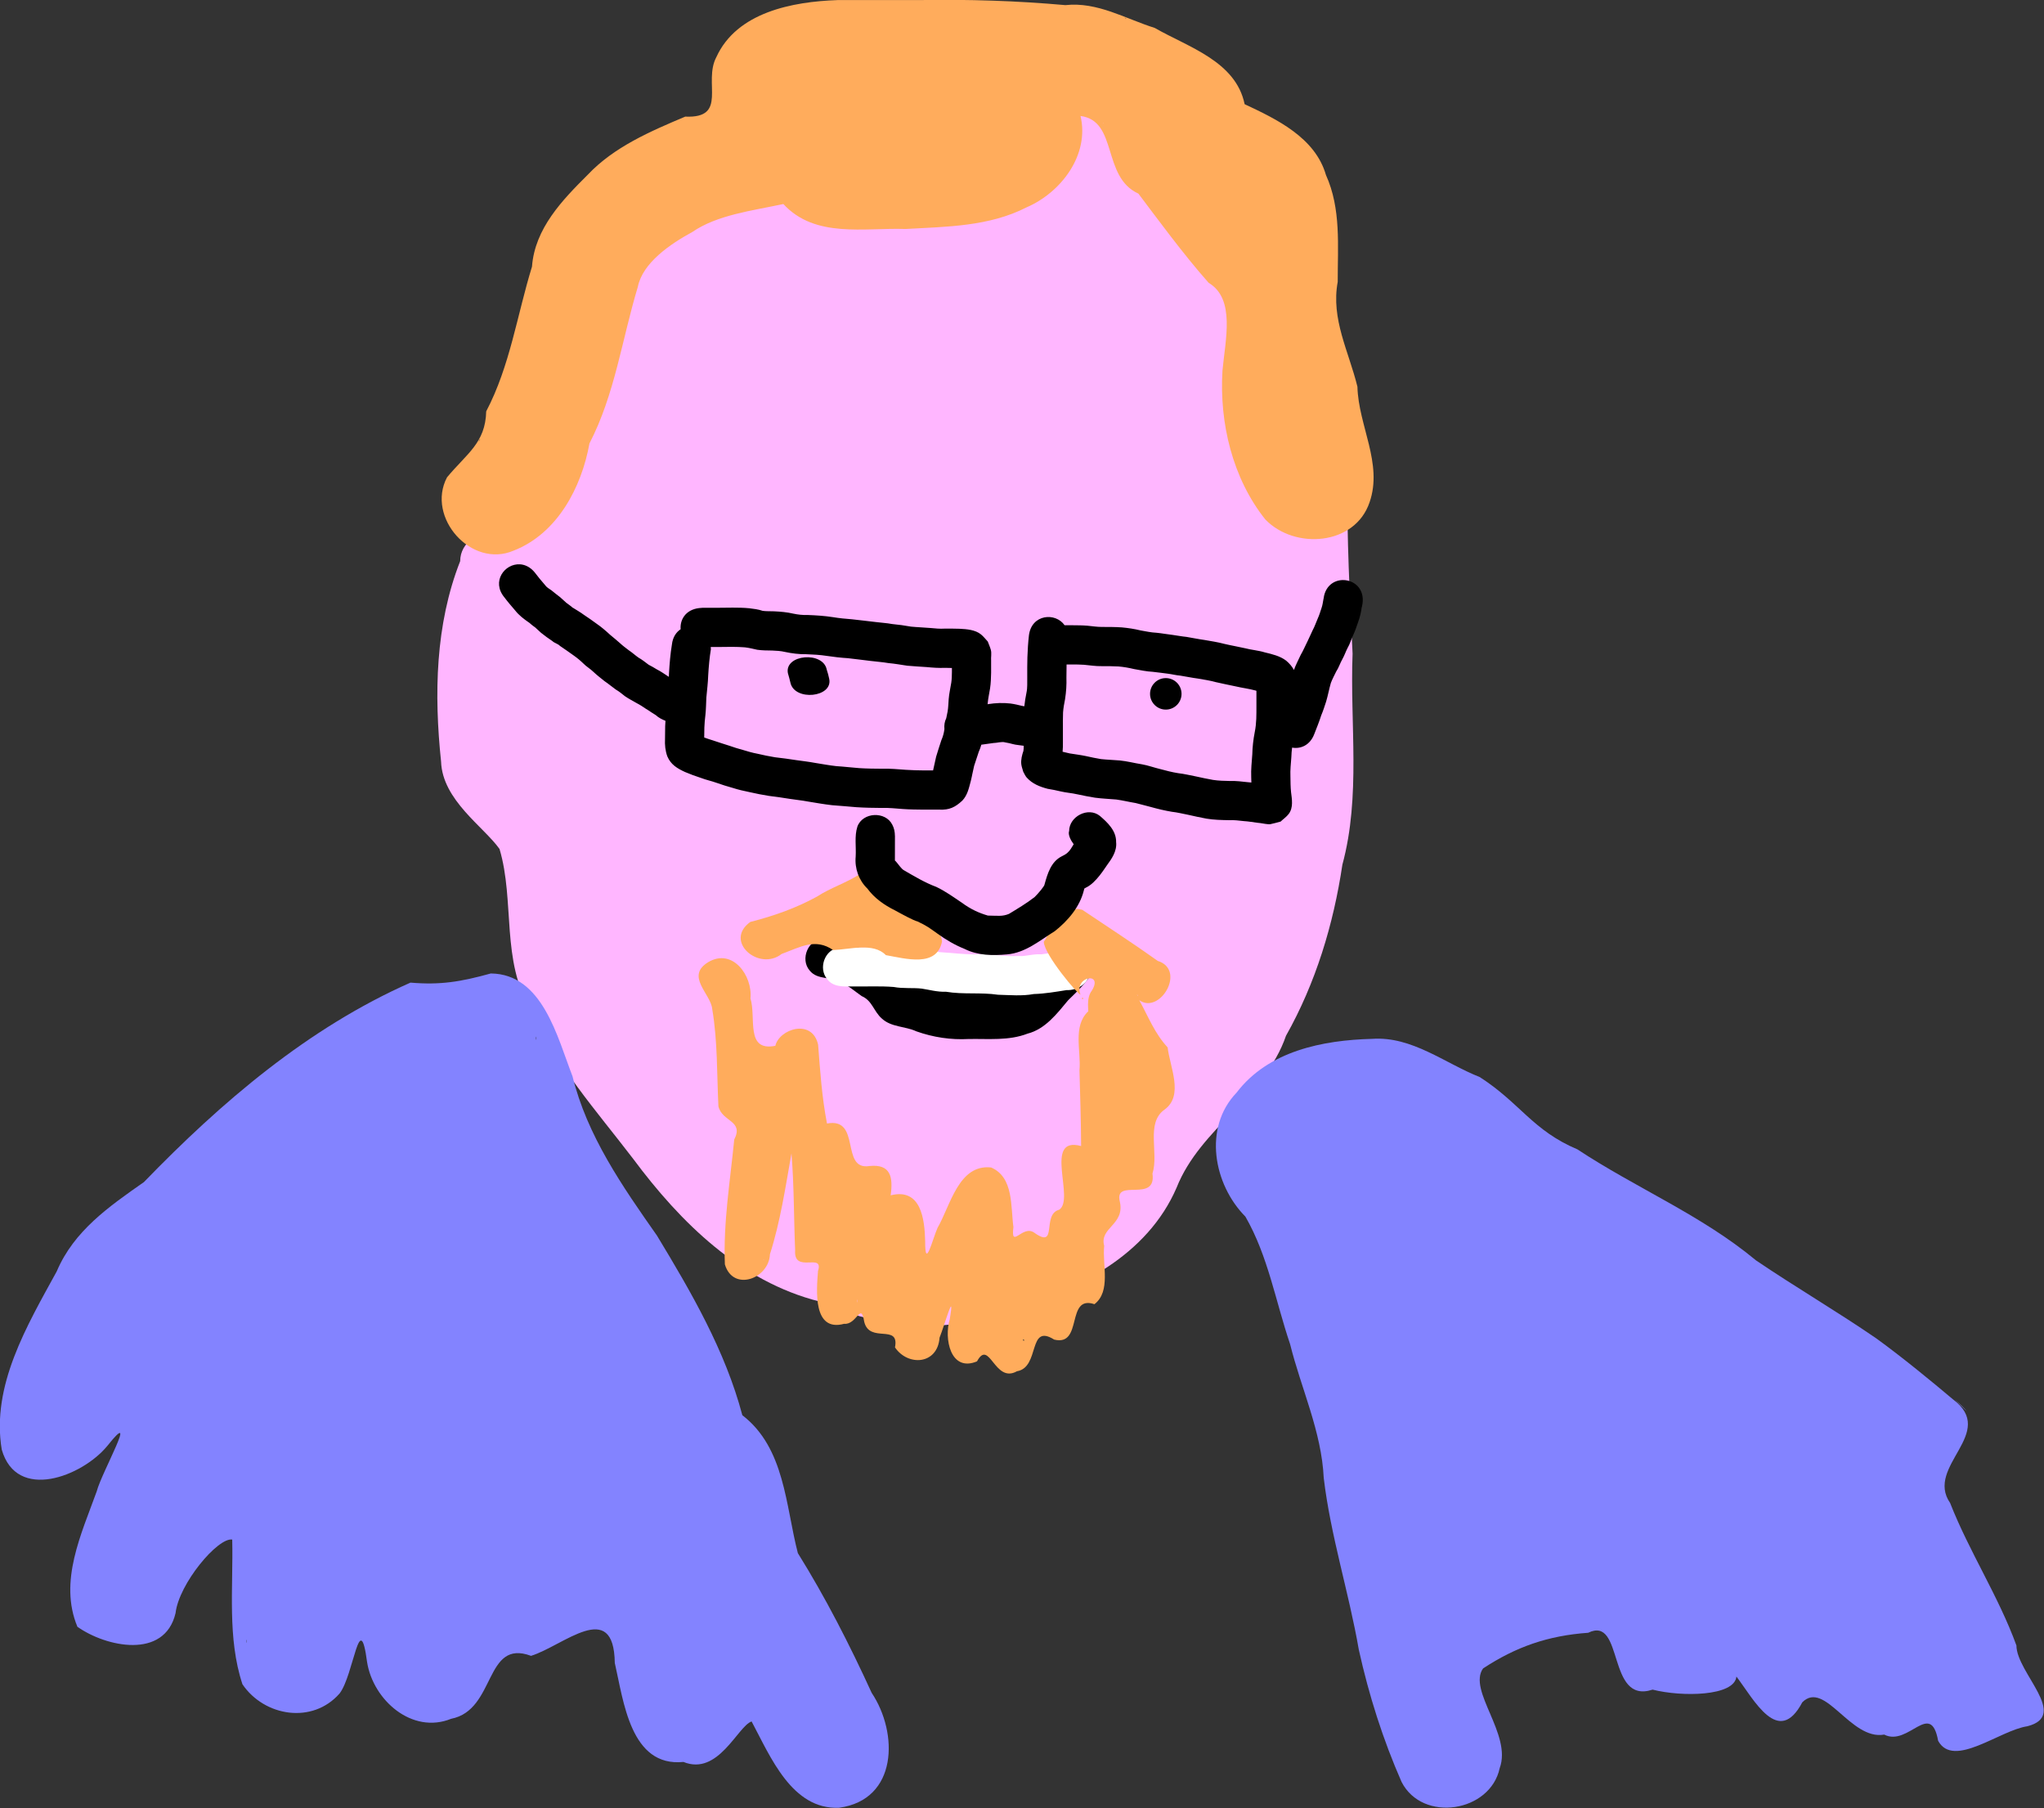
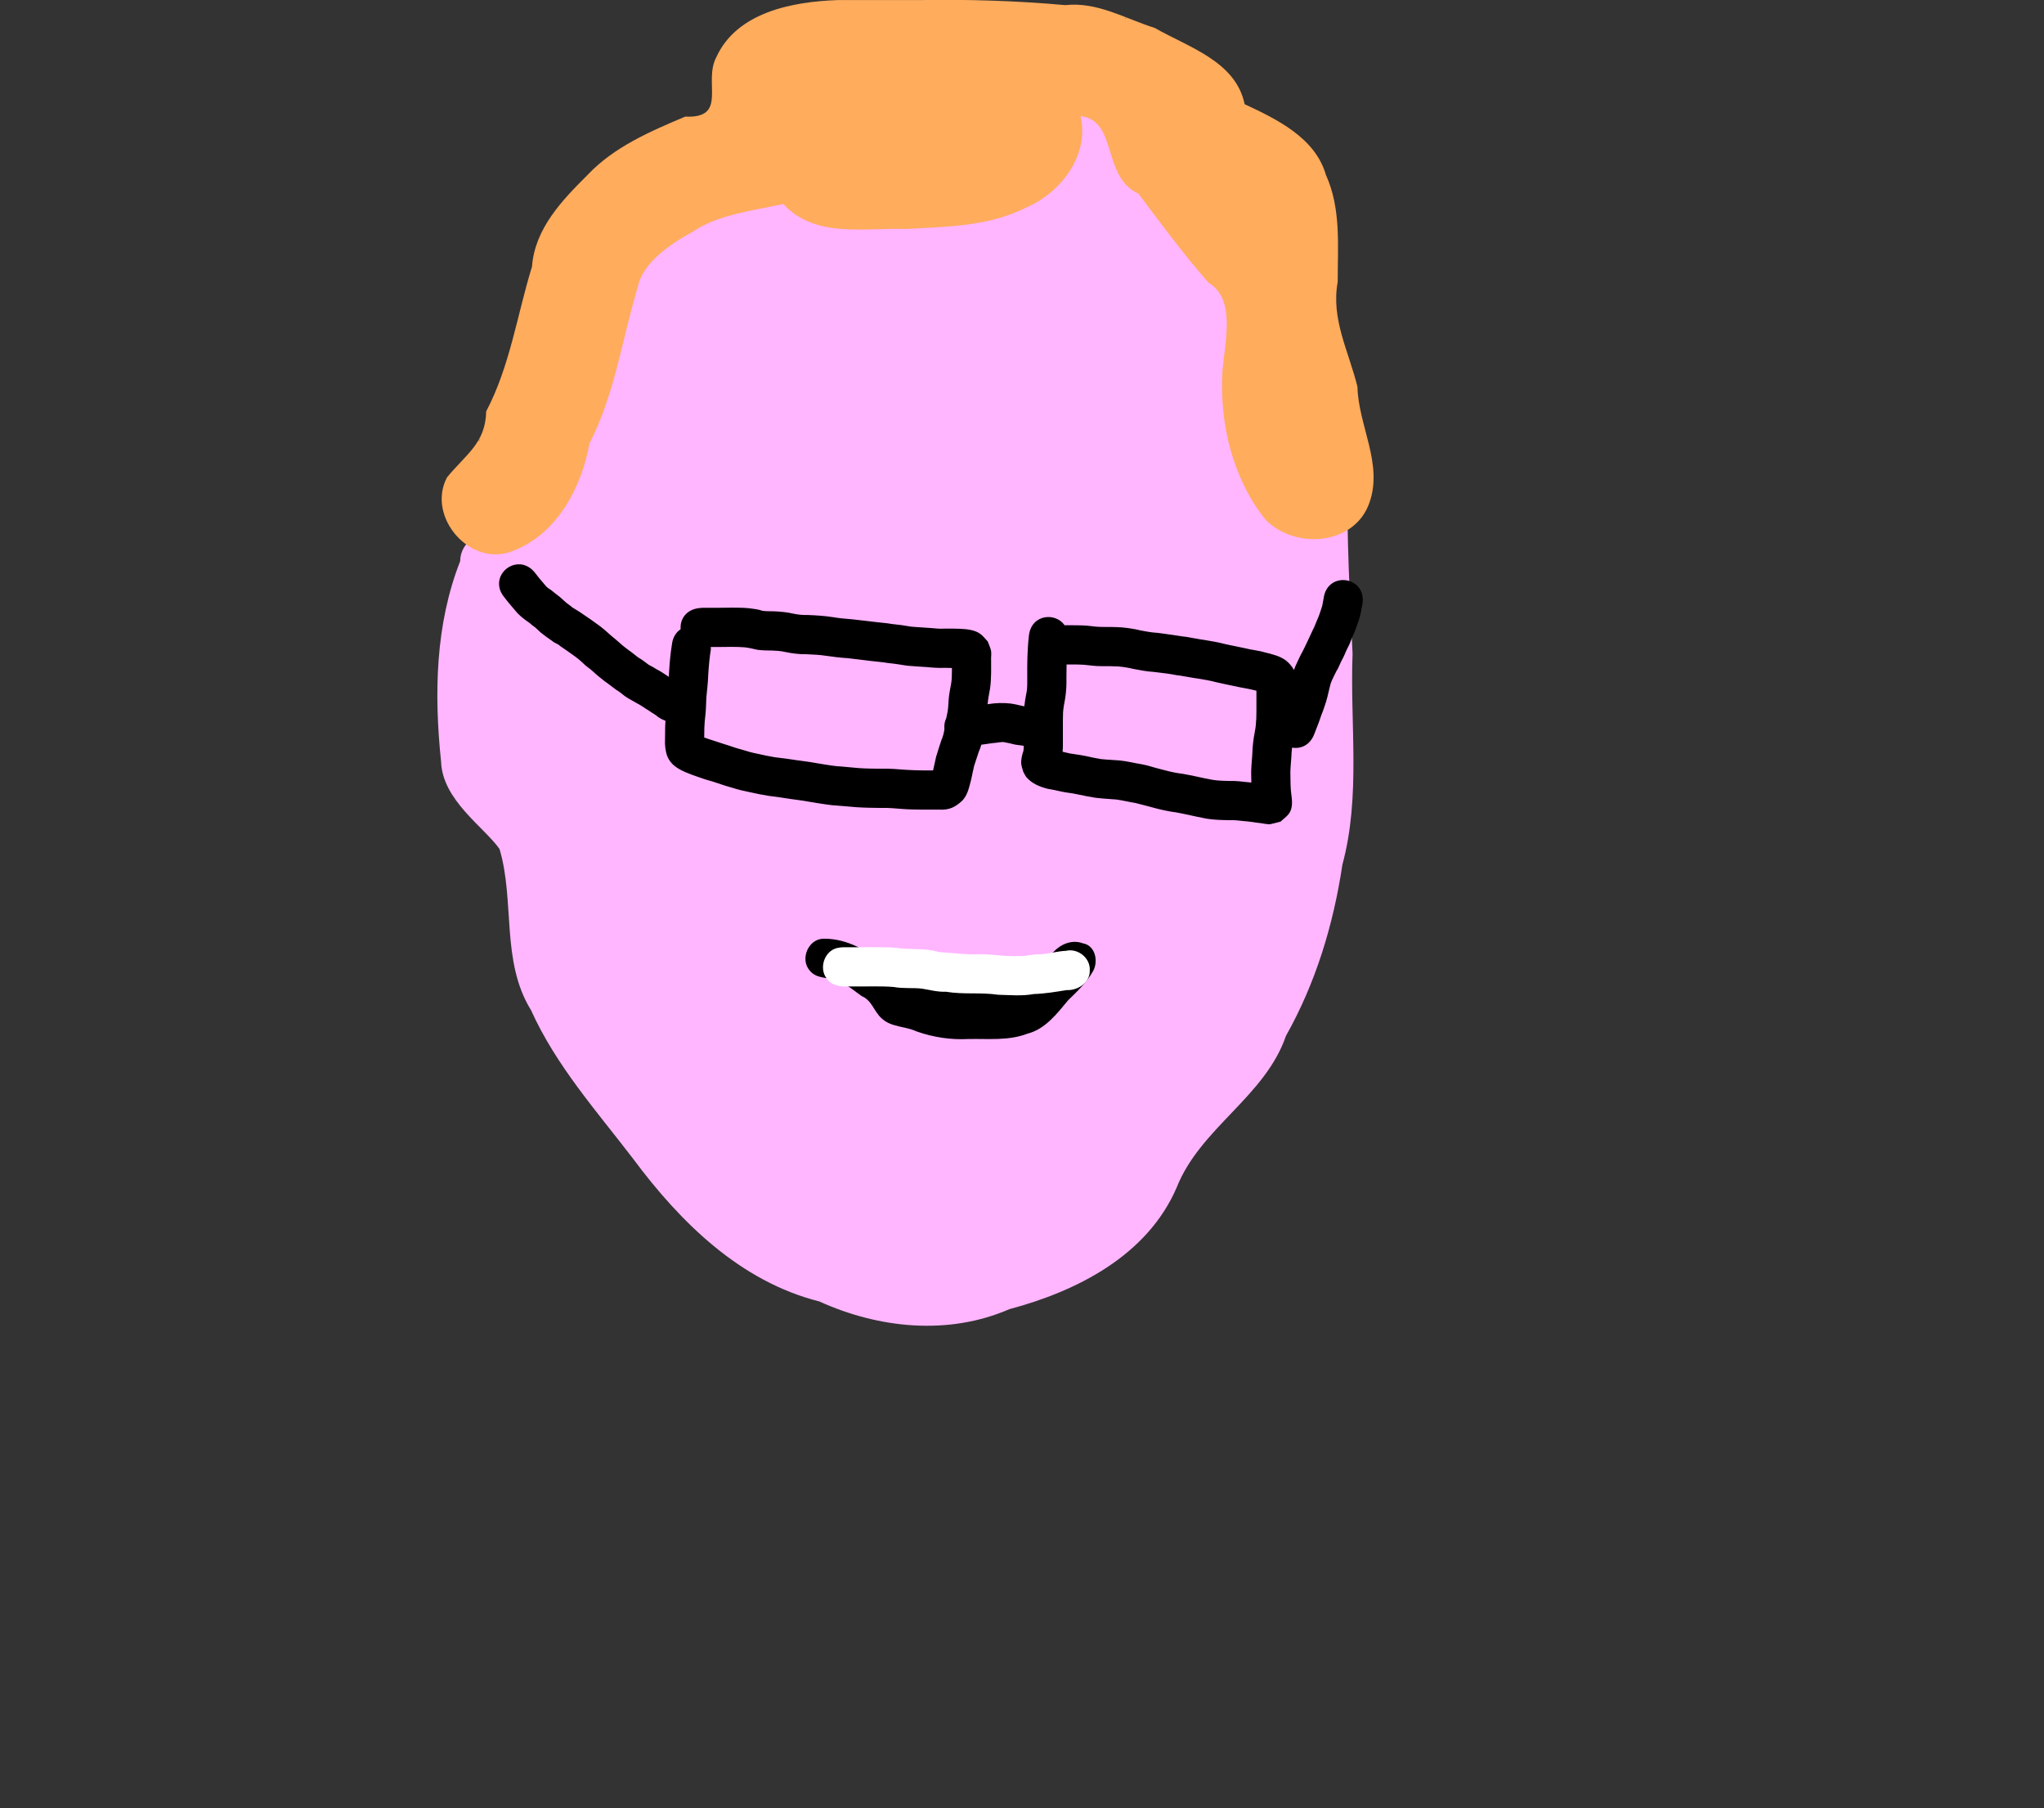
<svg xmlns="http://www.w3.org/2000/svg" xmlns:ns1="http://www.inkscape.org/namespaces/inkscape" xmlns:ns2="http://sodipodi.sourceforge.net/DTD/sodipodi-0.dtd" width="904.538" height="800" id="svg5992" version="1.1" ns1:version="0.48.4 r9939" ns2:docname="Новый документ 15">
  <rect width="100%" height="100%" fill="#333333" stroke="none" />
  <defs id="defs5994" />
  <ns2:namedview id="base" pagecolor="#ffffff" bordercolor="#666666" borderopacity="1.0" ns1:pageopacity="0.0" ns1:pageshadow="2" ns1:zoom="0.35" ns1:cx="-776.40164" ns1:cy="273.06208" ns1:document-units="px" ns1:current-layer="layer1" showgrid="false" fit-margin-top="0" fit-margin-left="0" fit-margin-right="0" fit-margin-bottom="0" ns1:window-width="1920" ns1:window-height="1018" ns1:window-x="-8" ns1:window-y="-8" ns1:window-maximized="1" />
  <g ns1:label="Layer 1" ns1:groupmode="layer" id="layer1" transform="translate(-557.116,-5.424)">
    <g id="g6025" transform="matrix(2.168,0,0,2.168,-650.785,-940.842)">
      <path ns1:connector-curvature="0" id="path5903" d="m 759.394,457.706 c -12.335,0.846 -21.398,10.073 -32.124,15.094 -8.06,9.33 -5.202,-10.827 -16.225,-8.697 -11.03,1.798 -17.536,13.457 -22.446,22.559 -4.09,4.894 -5.91,13.396 -9.734,18.951 -5.447,9.255 -10.575,18.784 -12.572,29.477 0.35,8.548 -15.163,7.919 -15.21,15.898 -5.09,12.956 -5.341,27.202 -3.901,40.901 0.262,7.887 8.737,13.324 11.932,17.849 3.166,10.633 0.259,22.938 6.437,32.906 5.082,11.291 13.399,20.605 20.853,30.343 9.63,12.947 21.864,25.03 37.991,29.094 12.136,5.514 26.349,6.981 38.794,1.57 13.861,-3.687 28.155,-10.967 34.134,-24.806 4.831,-12.203 18.064,-18.542 22.322,-30.982 6.084,-10.803 9.685,-22.706 11.512,-34.918 3.8,-14.027 1.527,-28.716 2.082,-43.078 -0.577,-11.75 -1.176,-23.496 -1.062,-35.279 -1.318,-16.061 -9.342,-30.246 -17.782,-43.569 -5.565,-9.254 -10.22,-22.885 -22.202,-26.925 -8.544,-1.939 -16.223,-7.316 -25.361,-6.388 -2.48,-3e-4 -4.96,6.8e-4 -7.439,5e-5 z" style="fill:#ffb6ff;fill-opacity:1;fill-rule:nonzero;stroke:none" />
      <path ns1:connector-curvature="0" id="path5906" d="m 728.082,436.487 c -9.129,0.325 -20.513,2.444 -24.714,11.646 -2.748,5.181 2.461,12.523 -6.346,12.136 -7.071,2.978 -14.535,6.183 -19.878,11.842 -5.229,5.209 -10.816,10.967 -11.406,18.781 -3.05,9.893 -4.479,20.271 -9.344,29.531 -0.155,6.471 -3.978,8.613 -8.006,13.477 -4.288,8.163 4.977,18.649 13.604,14.947 8.936,-3.488 13.869,-12.92 15.478,-21.882 5.188,-10.011 6.641,-21.274 9.873,-31.955 0.979,-4.901 6.606,-8.736 11.109,-11.185 5.102,-3.499 12.116,-4.332 18.598,-5.715 6.473,7.035 16.474,4.803 24.938,5.094 8.377,-0.474 17.026,-0.49 24.693,-4.41 7.043,-3.029 12.899,-10.704 11.025,-18.653 7.68,1.005 4.311,12.432 11.812,15.844 3.424,4.52 9.174,12.401 14.356,18.216 5.469,3.273 3.39,11.578 2.804,17.924 -0.647,10.647 2.036,21.929 8.747,30.359 5.992,6.204 18.292,5.358 21.281,-3.5 2.756,-7.932 -2.287,-15.655 -2.477,-23.59 -1.765,-7.211 -5.435,-13.802 -4.024,-21.394 -0.01,-7.352 0.711,-14.94 -2.406,-21.828 -2.189,-7.602 -10.011,-11.359 -16.594,-14.438 -1.813,-8.775 -11.476,-11.62 -18.344,-15.562 -5.995,-1.88 -11.703,-5.376 -18.249,-4.656 -9.89,-0.888 -19.81,-1.201 -29.75,-1.031 -5.594,0.01 -11.188,-0.013 -16.782,0 z m 58.625,3.594 c 0.219,-0.033 0.608,0.525 0,0 z m -4.438,21.5 c 0.134,-0.127 0.122,0.176 0,0 z m -127.094,64.5 c -0.505,0.967 -0.243,0.111 0,0 z" style="fill:#ffac5c;fill-opacity:1;fill-rule:nonzero;stroke:none" />
-       <path ns1:connector-curvature="0" id="path5911" d="m 657.332,635.143 c -6.107,1.69 -10.284,2.392 -16.396,1.867 -20.93,9.252 -38.631,24.414 -54.406,40.706 -7.106,4.975 -14.289,9.941 -17.802,18.23 -6.041,11.043 -13.396,23.312 -11.222,36.368 3.05,10.672 16.411,5.465 21.517,-0.713 6.708,-8.431 -1.144,5.4 -2.121,9.212 -3.15,8.743 -7.795,18.415 -3.953,27.658 5.777,4.109 17.803,6.755 20.04,-2.796 0.688,-5.99 8.616,-15.46 11.563,-15 0.231,9.827 -1.038,20.065 2.087,29.533 4.471,6.59 14.31,8.196 19.836,1.871 2.924,-3.823 4.083,-17.833 5.609,-6.373 1.24,7.741 9.176,14.774 17.158,11.547 9.197,-1.792 6.732,-16.395 16.305,-12.845 6.566,-2.027 16.911,-11.867 17.095,1.442 1.788,7.754 3.187,21.306 14.017,20.212 7.118,2.909 11.066,-7.291 13.91,-8.264 3.865,7.234 8.229,18.024 17.858,17.615 12.022,-1.653 12.126,-15.265 6.646,-23.462 -4.474,-9.772 -9.411,-19.447 -15.065,-28.509 -2.519,-9.703 -2.637,-21.455 -11.331,-28.143 -3.474,-13.141 -10.429,-25.11 -17.42,-36.65 -7.054,-10.051 -14.284,-20.423 -17.245,-32.525 -3.101,-7.959 -6.111,-20.882 -16.68,-20.981 z m 9.25,12.875 c 0.179,0.257 -0.094,1.319 0,0 z m -59.031,123.062 c -0.211,1.38 -0.206,0.282 0,0 z" style="fill:#8383ff;fill-opacity:1;fill-rule:nonzero;stroke:none" />
-       <path ns1:connector-curvature="0" id="path5914" d="m 837.238,648.487 c -10.078,0.264 -21.195,2.452 -27.686,10.988 -6.854,7.147 -4.685,18.731 1.811,25.293 4.632,8.039 6.169,17.328 9.122,26.022 2.262,9.113 6.409,17.778 6.867,27.318 1.412,11.871 5.12,23.283 7.163,35.064 2.042,9.242 4.92,18.318 8.728,26.976 4.28,8.362 18.109,6.196 20.026,-2.823 2.549,-6.882 -6.579,-15.844 -3.397,-20.346 6.706,-4.402 13.205,-6.688 21.459,-7.281 7.383,-3.582 3.741,14.706 13.151,11.604 5.935,1.512 16.699,1.387 17.109,-2.666 3.605,4.726 8.573,14.464 13.445,5.254 4.629,-4.636 9.833,7.827 16.717,6.589 4.952,2.524 9.468,-7.178 11.016,1.282 3.153,5.706 12.545,-2.152 18.192,-2.979 8.664,-2.196 -2.198,-10.9 -2.218,-16.493 -3.676,-10.09 -9.624,-19.105 -13.535,-29.083 -5.213,-7.536 9.815,-14.295 0.531,-21.188 -4.053,-3.424 -10.38,-8.626 -15.656,-12.438 -8.258,-5.654 -16.461,-10.432 -24.531,-15.906 -11.048,-9.194 -24.476,-14.739 -36.406,-22.625 -9.17,-3.868 -11.715,-9.476 -19.945,-14.76 -7.165,-2.84 -13.851,-8.365 -21.961,-7.802 l 0,2e-4 z m 118.906,73.594 c 3.996,3.985 2.12,1.804 0,0 z" style="fill:#8383ff;fill-opacity:1;fill-rule:nonzero;stroke:none" />
      <path id="path5917" d="m 663.269,551.643 c -3.087,-0.189 -5.872,3.491 -3.156,6.75 0.69,0.925 1.435,1.782 2.188,2.656 0.774,0.995 1.787,1.759 2.812,2.469 -0.024,-0.025 0.063,0.047 0.094,0.062 0.336,0.315 0.722,0.604 1.094,0.875 0.047,0.031 0.121,0.083 0.094,0.062 0.276,0.224 0.646,0.629 1.188,1.094 0.742,0.596 1.516,1.165 2.312,1.688 0.435,0.427 1.155,0.554 1.563,1 0.93,0.638 1.871,1.271 2.781,1.938 0.711,0.496 1.379,1.051 2,1.656 0.613,0.635 1.408,1.071 2.031,1.688 0.72,0.682 1.507,1.287 2.281,1.906 0.799,0.536 1.526,1.163 2.312,1.719 0.668,0.381 1.241,0.873 1.844,1.344 0.768,0.541 1.631,0.959 2.437,1.438 0.695,0.353 1.323,0.788 1.969,1.219 -0.011,-0.008 0.019,-0.003 0.031,0 0.612,0.438 1.246,0.811 1.875,1.219 0.562,0.527 1.256,0.856 1.969,1.156 -0.023,0.352 -0.049,0.71 -0.062,1.062 -0.027,0.873 -0.031,1.751 -0.031,2.625 -0.064,1.219 0.054,2.407 0.469,3.562 0.72,1.697 2.023,2.457 3.594,3.188 1.079,0.452 2.166,0.865 3.281,1.219 1.036,0.398 2.144,0.624 3.188,1 1.084,0.378 2.173,0.733 3.281,1.031 1.152,0.37 2.314,0.637 3.5,0.875 1.27,0.294 2.557,0.542 3.844,0.75 1.465,0.18 2.918,0.386 4.375,0.625 1.206,0.191 2.426,0.297 3.625,0.531 1.638,0.267 3.288,0.563 4.938,0.75 1.655,0.108 3.284,0.28 4.938,0.406 1.744,0.118 3.503,0.143 5.25,0.156 1.434,-0.053 2.853,0.115 4.281,0.219 1.411,0.101 2.835,0.109 4.25,0.125 1.059,0.009 2.128,9.6e-4 3.187,0 2.069,0.09 3.229,-0.491 4.688,-1.844 1.056,-1.118 1.335,-2.549 1.719,-3.969 0.265,-1.04 0.427,-2.085 0.688,-3.125 0.316,-0.943 0.641,-1.894 0.938,-2.844 0.211,-0.476 0.395,-0.972 0.531,-1.469 0.823,-0.114 1.646,-0.232 2.469,-0.344 0.699,0.003 1.718,-0.35 2.406,-0.125 0.535,0.075 1.04,0.213 1.562,0.344 0.642,0.181 1.355,0.202 1.969,0.312 0.084,0.016 0.166,0.018 0.25,0.031 0,0.366 -0.015,0.719 -0.062,1.031 -0.287,0.847 -0.536,1.807 -0.438,2.719 0.058,0.536 0.274,1.04 0.406,1.562 0.23,0.381 0.391,0.825 0.688,1.156 1.165,1.304 2.65,1.878 4.281,2.312 0.894,0.144 1.777,0.317 2.656,0.531 1.131,0.268 2.275,0.331 3.406,0.594 1.192,0.26 2.39,0.493 3.594,0.688 1.448,0.199 2.921,0.242 4.375,0.375 1.327,0.183 2.616,0.506 3.938,0.719 1.044,0.246 2.082,0.558 3.125,0.812 1.399,0.392 2.818,0.727 4.25,0.969 1.145,0.126 2.246,0.406 3.375,0.625 1.228,0.268 2.48,0.565 3.719,0.781 1.53,0.253 3.078,0.283 4.625,0.312 1.014,-0.056 1.996,0.08 3,0.188 0.946,0.052 1.872,0.234 2.812,0.344 0.689,0.043 1.373,0.229 2.062,0.281 0.18,0.014 0.355,0.035 0.531,0 0.709,-0.14 1.394,-0.351 2.094,-0.531 0.548,-0.524 1.201,-0.957 1.656,-1.562 0.969,-1.287 0.65,-3.006 0.469,-4.469 -0.111,-1.048 -0.109,-2.103 -0.125,-3.156 -0.061,-1.328 0.092,-2.646 0.188,-3.969 0.01,-0.655 0.078,-1.292 0.156,-1.938 1.722,0.315 3.662,-0.464 4.531,-2.781 0.485,-1.258 1.002,-2.494 1.406,-3.781 0.388,-0.921 0.691,-1.861 1,-2.812 0.376,-1.254 0.605,-2.555 0.969,-3.812 0.3,-0.811 0.723,-1.564 1.094,-2.344 0.532,-0.796 0.804,-1.74 1.281,-2.562 0.405,-0.717 0.653,-1.491 1.031,-2.219 0.509,-0.85 0.749,-1.84 1.187,-2.719 0.435,-0.927 0.724,-1.881 1.063,-2.844 0.049,-0.152 0.109,-0.316 0.156,-0.469 0.172,-0.561 0.314,-1.139 0.406,-1.719 0.035,-0.225 0.054,-0.369 0.063,-0.469 0.111,-0.411 0.054,-0.13 0.187,-0.875 0.771,-5.604 -7.167,-6.698 -7.937,-1.094 0.098,-0.392 0.098,-0.345 -0.031,0.156 -0.125,0.622 -0.185,1.277 -0.406,1.875 -0.245,0.727 -0.458,1.459 -0.781,2.156 -0.348,0.794 -0.615,1.612 -1.031,2.375 -0.354,0.704 -0.644,1.454 -1,2.156 -0.488,0.959 -0.893,1.945 -1.438,2.875 -0.463,1.023 -1.006,1.999 -1.375,3.062 -0.368,-0.681 -0.89,-1.311 -1.594,-1.906 -1.283,-0.967 -2.846,-1.315 -4.375,-1.688 -1.312,-0.405 -2.709,-0.495 -4.031,-0.844 -1.382,-0.32 -2.776,-0.546 -4.156,-0.875 -1.362,-0.364 -2.738,-0.573 -4.125,-0.812 -1.222,-0.163 -2.44,-0.43 -3.656,-0.625 -0.954,-0.091 -1.894,-0.279 -2.844,-0.406 -1.105,-0.122 -2.173,-0.332 -3.281,-0.438 -1.081,-0.047 -2.156,-0.285 -3.219,-0.469 -1.266,-0.314 -2.547,-0.507 -3.844,-0.625 -1.363,-0.096 -2.728,-0.091 -4.094,-0.094 -0.98,0.007 -1.962,-0.165 -2.938,-0.25 -1.009,-0.085 -2.019,-0.084 -3.031,-0.094 -0.541,-0.003 -1.084,-5.9e-4 -1.625,0 -1.843,-2.667 -6.737,-2.291 -7.281,2.062 -0.173,1.49 -0.258,2.971 -0.312,4.469 -0.045,1.368 -0.031,2.756 -0.031,4.125 -0.02,1.031 0.064,2.078 -0.156,3.094 -0.195,0.924 -0.338,1.844 -0.438,2.781 -0.137,-0.016 -0.27,-0.046 -0.406,-0.062 -0.806,-0.197 -1.613,-0.389 -2.438,-0.5 -1.513,-0.172 -3.026,-0.115 -4.531,0.125 -0.043,0.006 -0.082,0.025 -0.125,0.031 0.01,-0.094 0.02,-0.188 0.031,-0.281 0.086,-0.984 0.316,-1.963 0.469,-2.938 0.164,-1.067 0.199,-2.141 0.219,-3.219 0.01,-0.808 0,-1.598 0,-2.406 -0.063,-0.746 0.142,-1.549 -0.063,-2.281 -0.161,-0.578 -0.415,-1.125 -0.625,-1.688 -0.455,-0.479 -0.862,-1.021 -1.375,-1.438 -1.175,-0.955 -2.9,-1.081 -4.344,-1.156 -1.021,-0.033 -2.041,-0.036 -3.062,-0.031 -0.975,0.061 -1.938,-0.03 -2.906,-0.125 -1.324,-0.12 -2.647,-0.147 -3.969,-0.281 -1.29,-0.232 -2.57,-0.411 -3.875,-0.531 -1.106,-0.215 -2.23,-0.255 -3.344,-0.406 -1.617,-0.174 -3.226,-0.4 -4.844,-0.562 -1.298,-0.094 -2.621,-0.227 -3.906,-0.438 -1.704,-0.269 -3.402,-0.368 -5.125,-0.438 -1.01,0.033 -1.987,-0.071 -2.969,-0.281 -1.274,-0.296 -2.604,-0.41 -3.906,-0.469 -0.781,-0.035 -1.581,0.011 -2.312,-0.094 -0.875,-0.304 -1.832,-0.421 -2.75,-0.531 -1.122,-0.113 -2.248,-0.12 -3.375,-0.125 -1.061,-0.002 -2.127,0.029 -3.188,0.031 -0.82,0.002 -1.618,-1.5e-4 -2.437,0 -0.689,10e-5 -0.282,-0.02 -1.25,0.062 -2.735,0.327 -3.91,2.371 -3.75,4.312 -0.91,0.607 -1.614,1.622 -1.781,3.125 -0.321,1.933 -0.477,3.89 -0.594,5.844 -0.01,0.252 -0.016,0.499 -0.031,0.75 -0.031,-0.025 -0.063,-0.037 -0.094,-0.062 -0.776,-0.512 -1.546,-1.045 -2.375,-1.469 -0.54,-0.317 -1.092,-0.671 -1.656,-0.938 -0.679,-0.515 -1.349,-1.047 -2.094,-1.469 -0.663,-0.466 -1.261,-1.027 -1.938,-1.469 -0.65,-0.507 -1.267,-0.947 -1.781,-1.438 -0.655,-0.607 -1.355,-1.14 -2.031,-1.719 -0.879,-0.809 -1.793,-1.606 -2.781,-2.281 -0.853,-0.62 -1.711,-1.237 -2.594,-1.812 -0.732,-0.546 -1.514,-0.977 -2.281,-1.469 0.126,0.186 0.063,0.04 -0.312,-0.25 -0.289,-0.223 -0.586,-0.432 -0.875,-0.656 -0.019,-0.015 -0.041,-0.019 -0.062,-0.031 -0.478,-0.41 -0.795,-0.717 -1.312,-1.188 -0.755,-0.611 -1.047,-0.779 -1.781,-1.406 -0.492,-0.333 -0.995,-0.614 -1.344,-1.125 -0.724,-0.835 -1.432,-1.676 -2.094,-2.562 -0.905,-1.086 -1.971,-1.562 -3,-1.625 z m 43.406,16.844 c 0.831,0.004 1.671,0.029 2.5,0.094 0.875,0.095 1.704,0.309 2.562,0.5 1.017,0.137 2.038,0.148 3.062,0.156 0.859,0.036 1.723,0.08 2.562,0.281 1.425,0.303 2.884,0.493 4.344,0.469 1.417,0.055 2.816,0.123 4.219,0.344 1.431,0.216 2.868,0.379 4.312,0.469 1.55,0.154 3.107,0.397 4.656,0.562 1.21,0.147 2.422,0.233 3.625,0.438 1.278,0.112 2.544,0.342 3.813,0.531 1.329,0.133 2.638,0.177 3.969,0.281 1.24,0.122 2.503,0.212 3.75,0.156 0.473,-0.002 0.933,0.031 1.406,0.031 0,0.28 0,0.564 0,0.844 -0.012,0.714 -0.021,1.417 -0.125,2.125 -0.171,1.127 -0.449,2.234 -0.531,3.375 -0.073,0.842 -0.072,1.698 -0.219,2.531 -0.101,0.458 -0.191,0.915 -0.281,1.375 -0.338,0.678 -0.443,1.441 -0.375,2.188 0,0.021 0,0.042 0,0.062 -0.1,0.784 -0.303,1.518 -0.625,2.25 -0.35,1.125 -0.741,2.209 -1.062,3.344 -0.214,0.925 -0.41,1.887 -0.625,2.812 -0.602,-3.2e-4 -1.211,0.005 -1.812,0 -1.251,-0.014 -2.502,-0.037 -3.75,-0.125 -1.6,-0.116 -3.205,-0.269 -4.812,-0.219 -1.566,-0.012 -3.124,-0.023 -4.688,-0.125 -1.561,-0.117 -3.125,-0.311 -4.688,-0.406 -1.445,-0.155 -2.877,-0.433 -4.312,-0.656 -1.268,-0.237 -2.536,-0.384 -3.812,-0.562 -1.468,-0.24 -2.929,-0.418 -4.406,-0.594 -1.195,-0.186 -2.384,-0.45 -3.563,-0.719 -1.01,-0.188 -2.02,-0.474 -3,-0.781 -0.926,-0.246 -1.816,-0.522 -2.719,-0.844 -1.117,-0.379 -2.265,-0.693 -3.375,-1.094 -0.599,-0.19 -1.196,-0.369 -1.781,-0.594 10e-5,-0.68 0.012,-1.351 0.031,-2.031 0.031,-0.873 0.113,-1.758 0.219,-2.625 0.122,-1.163 0.134,-2.333 0.188,-3.5 0.132,-1.501 0.333,-2.993 0.375,-4.5 0.107,-1.818 0.263,-3.64 0.562,-5.438 l -0.031,0 c 0.015,-0.132 -0.01,-0.249 0,-0.375 0.438,-2.7e-4 0.875,5.3e-4 1.312,0 1.045,-10e-4 2.08,-0.033 3.125,-0.031 z m 68.188,3.594 c 0.381,-2e-5 0.775,-0.003 1.156,0 0.809,0.007 1.6,-0.003 2.406,0.062 1.198,0.102 2.388,0.31 3.594,0.281 1.138,0.002 2.301,-0.005 3.438,0.062 1.081,0.089 2.132,0.281 3.187,0.531 1.264,0.214 2.528,0.503 3.813,0.562 1.014,0.092 2.02,0.269 3.031,0.375 0.876,0.107 1.713,0.332 2.594,0.406 1.185,0.185 2.372,0.44 3.562,0.594 1.218,0.206 2.431,0.389 3.625,0.719 1.357,0.323 2.732,0.579 4.094,0.875 1.347,0.323 2.725,0.476 4.062,0.844 0.064,0.015 0.123,0.047 0.188,0.062 -0.011,0.231 -0.014,0.455 0,0.688 l 0,2.469 c 0,0.85 7e-4,1.713 -0.031,2.562 -0.044,0.917 -0.126,1.818 -0.313,2.719 -0.289,1.494 -0.466,3.007 -0.5,4.531 -0.111,1.553 -0.287,3.097 -0.219,4.656 0.01,0.362 0.022,0.732 0.031,1.094 -0.229,-0.025 -0.457,-0.051 -0.688,-0.062 -1.234,-0.131 -2.442,-0.297 -3.687,-0.25 -1.145,-0.021 -2.304,-0.046 -3.438,-0.219 -1.185,-0.197 -2.356,-0.472 -3.531,-0.719 -1.2,-0.23 -2.377,-0.522 -3.594,-0.656 -1.242,-0.197 -2.474,-0.516 -3.687,-0.844 -1.249,-0.295 -2.452,-0.748 -3.719,-0.969 -1.497,-0.234 -2.989,-0.63 -4.5,-0.781 -1.279,-0.117 -2.567,-0.142 -3.844,-0.281 -1.058,-0.163 -2.079,-0.4 -3.125,-0.625 -1.069,-0.223 -2.173,-0.356 -3.25,-0.531 -0.489,-0.119 -0.975,-0.244 -1.469,-0.344 0.048,-0.628 0.081,-1.273 0.062,-1.906 0,-0.917 1e-4,-1.833 0,-2.75 0,-1.128 -0.018,-2.248 0.031,-3.375 0.063,-0.903 0.23,-1.801 0.406,-2.688 0.234,-1.473 0.328,-2.947 0.281,-4.438 0,-0.889 0.018,-1.767 0.031,-2.656 z" style="fill:#000000;fill-opacity:1;fill-rule:nonzero;stroke:none" ns1:connector-curvature="0" />
-       <path d="m 798.327,578.076 c 0,1.775 -1.439,3.214 -3.214,3.214 -1.775,0 -3.214,-1.439 -3.214,-3.214 0,-1.775 1.439,-3.214 3.214,-3.214 1.775,0 3.214,1.439 3.214,3.214 z m -72.417,-4.914 c 0.211,0.607 0.363,1.223 0.497,1.84 0.82,3.822 -7.096,4.614 -7.915,0.792 l 0,0 c -0.138,-0.656 -0.344,-1.303 -0.52,-1.954 -0.702,-3.833 7.237,-4.511 7.938,-0.678 z" style="color:#000000;fill:#000000;stroke:none;stroke-width:0.3;marker:none;visibility:visible;display:inline;overflow:visible;enable-background:accumulate" id="path5929" ns1:connector-curvature="0" />
      <path ns1:connector-curvature="0" id="path5935" d="m 725.301,628.05 c -3.154,-0.021 -4.907,4.164 -2.883,6.488 1.591,2.019 4.472,1.155 6.471,2.481 1.829,0.878 2.399,1.506 4.14,2.737 2.166,0.916 2.461,3.142 4.134,4.597 1.942,1.787 4.761,1.535 7.044,2.603 3.412,1.212 7.034,1.762 10.652,1.562 4.025,-0.076 8.19,0.391 12.032,-1.095 3.611,-0.92 6.014,-4.079 8.284,-6.81 1.81,-1.755 3.863,-3.71 5.135,-6.024 1.05,-1.996 0.415,-5.162 -2.112,-5.597 -2.276,-0.848 -4.564,0.2 -6.036,1.78 -1.515,1.361 -3.63,1.421 -5.517,1.872 -2.647,-0.041 -5.269,0.353 -7.896,0.583 -2.448,0.798 -5.053,0.354 -7.562,0.827 -2.297,0.085 -4.623,-0.101 -6.89,0.401 -2.381,-0.372 -4.818,0.778 -6.267,-0.892 -3.6,-2.969 -7.903,-5.556 -12.728,-5.513 z" style="fill:#000000;fill-opacity:1;fill-rule:nonzero;stroke:none" />
      <path ns1:connector-curvature="0" id="path5940" d="m 729.383,629.791 c 3.517,0.043 7.043,-0.099 10.553,0.098 2.934,0.492 5.97,-0.038 8.845,0.888 2.853,0.149 5.694,0.594 8.562,0.437 2.604,0.029 5.186,0.512 7.799,0.364 1.421,0.123 2.687,-0.451 4.583,-0.343 1.738,-0.186 3.506,-0.659 4.964,-0.708 2.445,-0.605 5.058,1.431 4.905,3.988 0.078,2.501 -2.438,4.129 -4.737,4.024 -2.216,0.349 -4.435,0.74 -6.684,0.8 -2.401,0.449 -4.877,0.208 -7.306,0.146 -3.52,-0.522 -7.099,-0.016 -10.616,-0.612 -1.811,0.074 -3.573,-0.442 -4.968,-0.64 -1.657,-0.202 -3.848,0.025 -5.705,-0.331 -2.814,-0.227 -5.652,-0.06 -8.477,-0.111 -1.818,0.034 -3.958,0.132 -5.148,-1.542 -1.8,-2.197 -0.455,-6.012 2.436,-6.368 0.328,-0.062 0.662,-0.09 0.994,-0.089 z" style="fill:#ffffff;fill-opacity:1;fill-rule:nonzero;stroke:none" />
-       <path ns2:nodetypes="cccccccccccccccccccccccccccccccccccccccccccccccccccccccccccccccccccc" ns1:connector-curvature="0" id="path5942" d="m 732.613,614.893 c -2.677,1.748 -5.957,2.767 -8.711,4.568 -4.267,2.351 -8.899,3.97 -13.589,5.161 -5.505,3.938 1.769,10.168 6.385,6.538 3.861,-1.423 6.872,-3.288 10.509,-0.798 3.474,-0.122 8.219,-1.59 10.765,1.04 4.088,0.724 10.414,2.546 11.465,-2.785 -0.489,-4.477 -6.967,-7.802 -11.308,-8.227 -2.151,-0.874 -3.779,-3.774 -5.517,-5.496 z m 43.844,7.094 c -5.696,1.098 -4.064,3.741 -6.252,6.69 0.132,2.731 7.123,10.929 7.486,10.773 -1.365,-3.752 4.761,-4.738 2.325,-0.804 -1.276,1.612 -0.543,4.495 -0.772,4.257 -3.163,3.045 -1.393,8.074 -1.751,12.007 0.135,5.15 0.313,10.299 0.338,15.451 -7.833,-2.123 -1.191,10.866 -4.473,12.994 -3.658,0.971 -0.156,8.234 -5.14,4.661 -2.37,-1.63 -4.79,3.548 -4.208,-1.126 -0.582,-4.178 0.086,-10.154 -4.555,-12.154 -6.634,-0.719 -8.302,7.785 -10.934,12.324 -1.018,2.272 -2.566,8.794 -2.526,2.729 -0.106,-4.534 -0.848,-10.926 -7.04,-9.366 0.514,-3.709 0.017,-6.427 -4.311,-5.983 -6.035,0.984 -1.629,-10.008 -8.688,-8.673 -1.032,-5.316 -1.401,-10.723 -1.813,-16.094 -1.211,-5.413 -7.944,-3.2 -8.729,0.234 -6.171,1.226 -3.866,-5.73 -5.08,-9.683 0.463,-4.644 -3.677,-10.34 -8.622,-7.39 -4.702,2.867 0.517,6.438 0.814,9.541 1.122,6.575 0.942,13.266 1.268,19.889 0.771,3.199 5.234,2.86 3.227,6.78 -0.829,8.469 -2.25,16.939 -1.909,25.473 1.676,5.65 9.002,2.93 9.2,-2.072 2.134,-6.705 3.166,-13.676 4.393,-20.584 0.546,6.581 0.468,13.192 0.75,19.781 -0.338,4.884 5.923,0.343 4.667,4.218 -0.301,3.944 -1.094,12.517 5.333,10.784 2.608,0.259 3.425,-4.604 4.099,-0.42 1.093,4.528 7.248,0.296 6.281,5.232 2.631,3.896 8.699,3.534 9.099,-1.987 1.021,-2.505 3.203,-10.419 2.078,-3.742 -1.193,3.862 0.11,10.857 5.564,8.583 2.564,-4.746 3.554,4.614 8.157,2.015 4.769,-0.776 2.166,-9.887 7.592,-6.463 5.967,1.47 2.318,-9.203 8.223,-7.222 3.43,-2.653 1.568,-8.049 1.99,-11.912 -1.028,-3.737 4.257,-4.276 3.196,-9.003 -1.258,-4.96 7.504,0.385 6.658,-5.742 1.343,-4.255 -1.44,-10.307 2.475,-13.067 3.963,-2.884 1.086,-8.657 0.619,-12.683 -2.642,-2.878 -3.824,-6.023 -5.781,-9.625 4.247,2.96 9.625,-6.199 3.763,-8.029 -5.038,-3.6 -10.292,-6.994 -15.412,-10.435 l -0.815,-0.17 -0.787,0.009 0,0 z m 1.562,18.125 c -0.142,0.566 0.642,0.021 0,0 z m 11.25,-0.625 c 0.47,0.306 -0.067,0.175 0,0 z m -76.25,54 c 0.111,0.042 -0.081,0.328 0,0 z m 19.031,8.156 c 0.376,1.209 -0.043,0.362 0,0 z m 33.969,8.156 c 0.573,0.362 -0.266,0.389 0,0 z" style="fill:#ffac5c;fill-opacity:1;fill-rule:nonzero;stroke:none" />
-       <path ns1:connector-curvature="0" id="path5933" d="m 739.827,607.032 c 0,1.873 0.01,3.747 -0.01,5.62 -0.478,-1.684 0.973,0.863 1.725,1.361 2.19,1.263 4.37,2.588 6.748,3.471 1.857,0.89 3.498,2.077 5.205,3.227 1.769,1.296 3.401,2.065 5.3,2.616 2.051,0.024 2.95,0.218 4.304,-0.343 1.59,-0.963 3.642,-2.181 5.239,-3.435 0.74,-0.722 2.038,-2.253 2.027,-2.583 0.593,-2.149 1.304,-4.596 3.457,-5.704 2.125,-0.971 1.815,-1.916 3.454,-3.782 0.314,-0.796 -0.891,2.018 0.239,2.504 0.196,0.488 -2.67,-2.383 -2.133,-3.925 0.026,-2.966 3.871,-4.966 6.25,-3.096 1.615,1.383 3.386,3.052 3.341,5.364 0.216,1.876 -0.992,3.528 -1.836,4.679 -0.425,0.558 -2.263,3.657 -4.278,4.589 -1.459,0.896 -0.441,0.175 -0.037,-0.628 -0.513,1.048 -0.012,-0.321 -0.448,1.27 -0.85,3.37 -3.24,6.148 -5.906,8.26 -3.067,1.903 -5.989,4.425 -9.736,4.753 -2.909,0.268 -6.003,0.241 -8.671,-1.11 -2.014,-0.796 -3.928,-1.945 -5.507,-3.094 -1.732,-1.231 -2.086,-1.544 -4.077,-2.502 -0.971,-0.252 -3.245,-1.518 -4.657,-2.287 -2.169,-1.072 -4.182,-2.482 -5.627,-4.449 -1.743,-1.679 -2.604,-4.106 -2.381,-6.509 0.123,-2.04 -0.28,-4.152 0.349,-6.126 1.072,-2.971 5.739,-3.196 7.131,-0.381 0.374,0.682 0.522,1.47 0.528,2.239 z" style="fill:#000000;fill-opacity:1;fill-rule:nonzero;stroke:none" />
    </g>
  </g>
</svg>